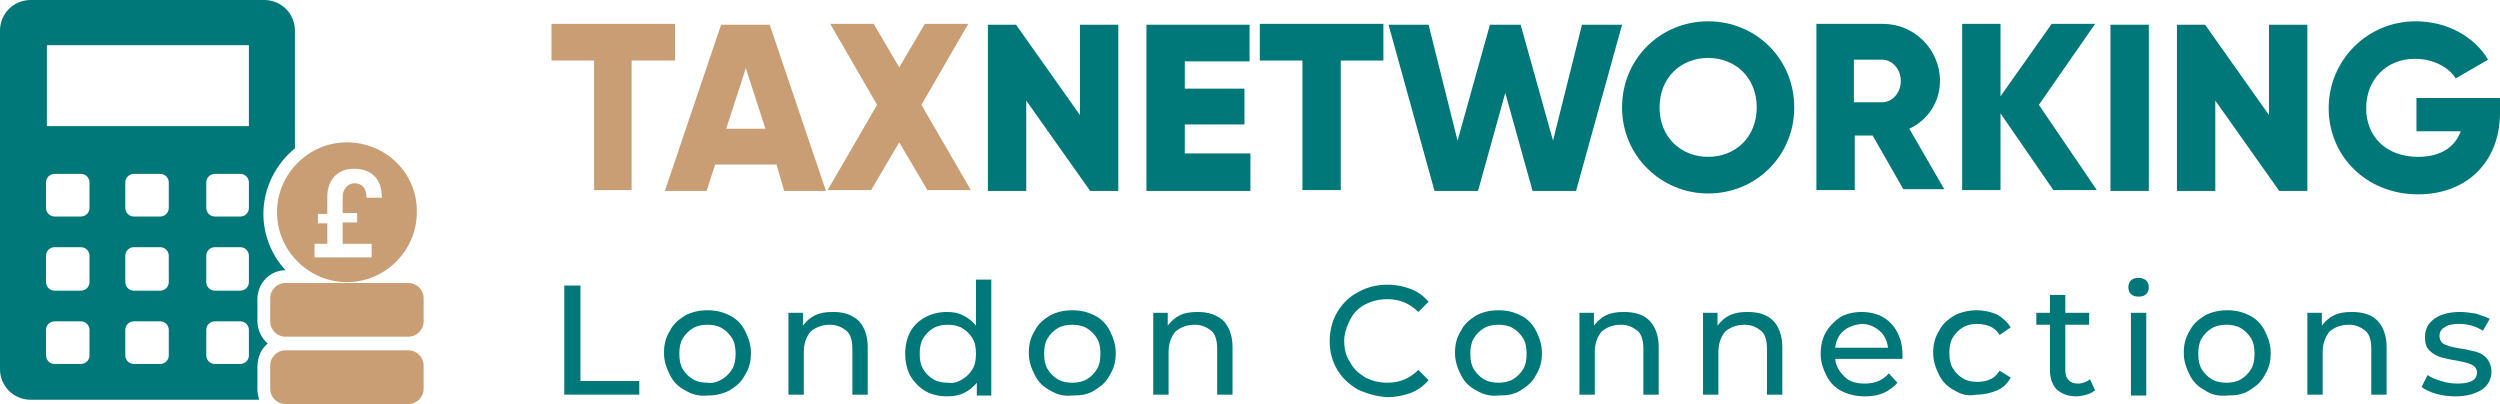
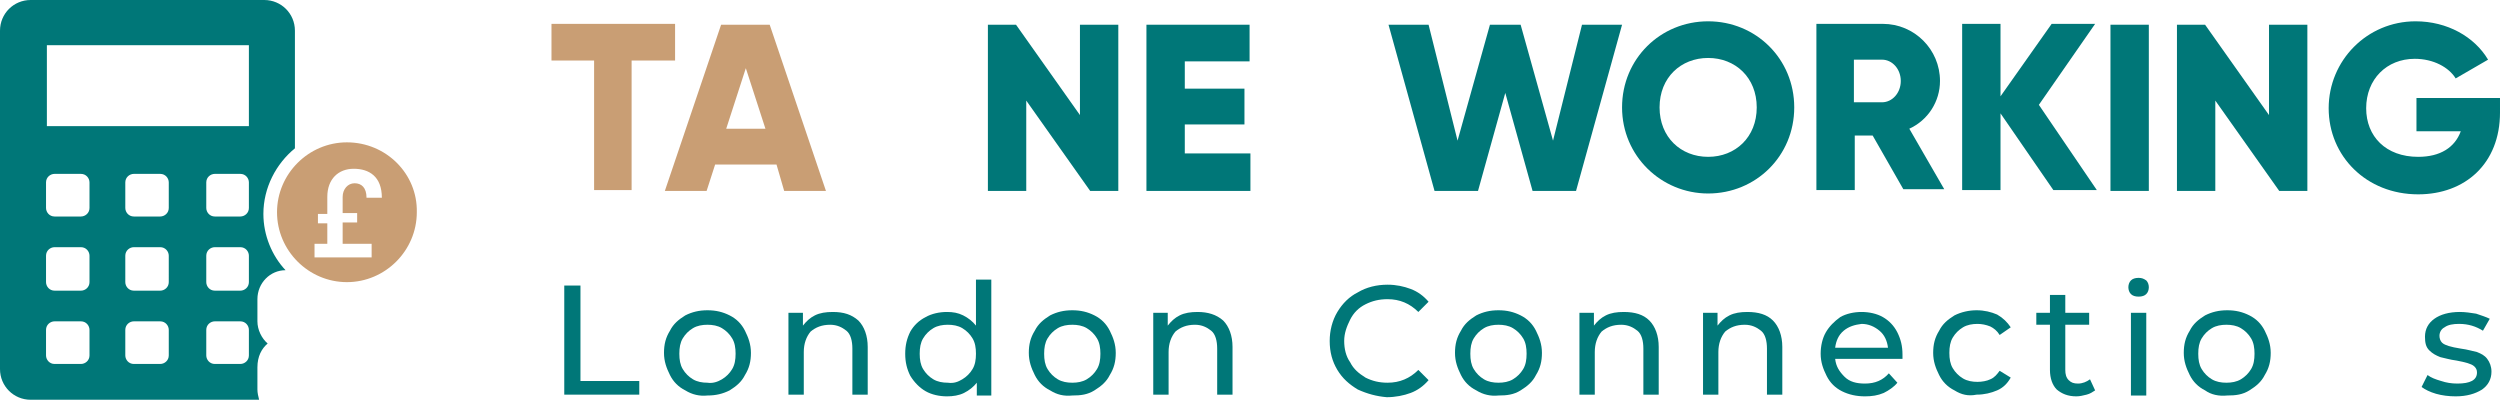
<svg xmlns="http://www.w3.org/2000/svg" version="1.1" id="Layer_1" x="0px" y="0px" viewBox="0 0 293.3 47.4" enable-background="new 0 0 293.3 47.4" xml:space="preserve">
  <path fill="#007778" d="M31.4,40.3c-0.7-0.6-1.2-1.6-1.2-2.6v-2.6c0-1.9,1.5-3.4,3.3-3.4c-1.6-1.7-2.6-4.1-2.6-6.6  c0-3.1,1.5-5.9,3.7-7.7V3.6C34.6,1.6,33,0,31,0H3.6C1.6,0,0,1.6,0,3.6v39.7c0,2,1.6,3.6,3.6,3.6h26.8c-0.1-0.4-0.2-0.8-0.2-1.2v-2.6  C30.2,41.8,30.7,40.9,31.4,40.3z M10.5,41.7c0,0.6-0.5,1-1,1H6.4c-0.6,0-1-0.5-1-1v-3c0-0.6,0.5-1,1-1h3.1c0.6,0,1,0.5,1,1V41.7z   M10.5,33.1c0,0.6-0.5,1-1,1H6.4c-0.6,0-1-0.5-1-1V30c0-0.6,0.5-1,1-1h3.1c0.6,0,1,0.5,1,1V33.1z M10.5,24.4c0,0.6-0.5,1-1,1H6.4  c-0.6,0-1-0.5-1-1v-3c0-0.6,0.5-1,1-1h3.1c0.6,0,1,0.5,1,1V24.4z M19.8,41.7c0,0.6-0.5,1-1,1h-3.1c-0.6,0-1-0.5-1-1v-3  c0-0.6,0.5-1,1-1h3.1c0.6,0,1,0.5,1,1V41.7z M19.8,33.1c0,0.6-0.5,1-1,1h-3.1c-0.6,0-1-0.5-1-1V30c0-0.6,0.5-1,1-1h3.1  c0.6,0,1,0.5,1,1V33.1z M19.8,24.4c0,0.6-0.5,1-1,1h-3.1c-0.6,0-1-0.5-1-1v-3c0-0.6,0.5-1,1-1h3.1c0.6,0,1,0.5,1,1V24.4z M29.2,41.7  c0,0.6-0.5,1-1,1h-3c-0.6,0-1-0.5-1-1v-3c0-0.6,0.5-1,1-1h3c0.6,0,1,0.5,1,1V41.7z M29.2,33.1c0,0.6-0.5,1-1,1h-3c-0.6,0-1-0.5-1-1  V30c0-0.6,0.5-1,1-1h3c0.6,0,1,0.5,1,1V33.1z M29.2,24.4c0,0.6-0.5,1-1,1h-3c-0.6,0-1-0.5-1-1v-3c0-0.6,0.5-1,1-1h3c0.6,0,1,0.5,1,1  V24.4z M29.2,14.8H5.5V5.3h23.7V14.8z" />
-   <path fill="#C99E74" d="M47.9,41.1H33.5c-1,0-1.8,0.8-1.8,1.8v2.7c0,1,0.8,1.8,1.8,1.8h14.4c1,0,1.8-0.8,1.8-1.8v-2.7  C49.7,41.9,48.9,41.1,47.9,41.1z" />
-   <path fill="#C99E74" d="M47.9,33.2h-7.2h-7.2c-1,0-1.8,0.8-1.8,1.8v2.7c0,1,0.8,1.8,1.8,1.8h14.4c1,0,1.8-0.8,1.8-1.8V35  C49.7,34,48.9,33.2,47.9,33.2z" />
  <g>
    <path fill="#C99E74" d="M40.7,16.7c-4.5,0-8.2,3.7-8.2,8.2s3.7,8.2,8.2,8.2s8.2-3.7,8.2-8.2C49,20.4,45.3,16.7,40.7,16.7z M41.9,25   v1.1h-1.7v2.5h3.4v1.6h-6.7v-1.6h1.5v-2.4h-1.1v-1.1h1.1v-2c0-2.1,1.3-3.3,3.1-3.3s3.3,0.9,3.3,3.4H43c0-1.2-0.6-1.7-1.4-1.7   c-0.8,0-1.4,0.7-1.4,1.6V25H41.9z" />
  </g>
  <g>
    <g>
      <path fill="#C99E74" d="M79.1,7.1h-5v15.2h-4.4V7.1h-5V2.8h14.5v4.3H79.1z" />
      <path fill="#C99E74" d="M91.1,19.3h-7.2l-1,3.1H78l6.6-19.5h5.7l6.6,19.5H92L91.1,19.3z M89.8,15.1L87.5,8l-2.3,7.1H89.8z" />
-       <path fill="#C99E74" d="M108.8,22.3l-3.3-5.6l-3.3,5.6h-5.1l5.8-10l-5.5-9.5h5.1l3,5.1l3-5.1h5.1l-5.5,9.5l5.8,10H108.8z" />
      <path fill="#007778" d="M131.2,2.9v19.5h-3.3l-7.5-10.6v10.6h-4.5V2.9h3.3l7.5,10.6V2.9H131.2z" />
      <path fill="#007778" d="M146.7,18.1v4.3h-12.2V2.9h12.1v4.3H139v3.2h7v4.2h-7V18h7.7V18.1z" />
-       <path fill="#007778" d="M162.3,7.1h-5v15.2h-4.5V7.1h-5V2.8h14.5V7.1z" />
      <path fill="#007778" d="M162.9,2.9h4.7l3.4,13.6l3.8-13.6h3.6l3.8,13.6l3.4-13.6h4.7l-5.4,19.5h-5.1l-3.2-11.5l-3.2,11.5h-5.1    L162.9,2.9z" />
      <path fill="#007778" d="M190.3,12.6c0-5.7,4.5-10.1,10.1-10.1s10.1,4.4,10.1,10.1c0,5.7-4.5,10.1-10.1,10.1    C194.9,22.7,190.3,18.3,190.3,12.6z M206.1,12.6c0-3.5-2.5-5.8-5.7-5.8s-5.7,2.3-5.7,5.8s2.5,5.8,5.7,5.8S206.1,16.1,206.1,12.6z" />
      <path fill="#007778" d="M219.7,15.9h-2.1v6.4h-4.5V2.8h7.8c3.7,0,6.7,3,6.7,6.7c0,2.4-1.4,4.6-3.6,5.6l4.1,7.1h-4.8L219.7,15.9z     M217.5,12h3.3c1.2,0,2.2-1.1,2.2-2.5S222,7,220.8,7h-3.3V12z" />
      <path fill="#007778" d="M240.9,22.3l-6.2-9v9h-4.5V2.8h4.5v8.5l6-8.5h5.1l-6.6,9.5l6.8,10H240.9z" />
      <path fill="#007778" d="M252.1,2.9v19.5h-4.5V2.9H252.1z" />
      <path fill="#007778" d="M270.7,2.9v19.5h-3.3l-7.5-10.6v10.6h-4.5V2.9h3.3l7.5,10.6V2.9H270.7z" />
      <path fill="#007778" d="M293.3,13.2c0,6-4.1,9.6-9.6,9.6c-6.1,0-10.5-4.5-10.5-10.1s4.5-10.2,10.2-10.2c3.7,0,6.9,1.8,8.5,4.5    l-3.8,2.2c-0.8-1.3-2.6-2.3-4.8-2.3c-3.3,0-5.7,2.4-5.7,5.8c0,3.3,2.3,5.7,6.1,5.7c2.6,0,4.3-1.1,5-3h-5.2v-3.9h9.8V13.2z" />
    </g>
  </g>
  <g>
    <path fill="#007778" d="M66.3,33.5h1.8v11.2H75v1.6h-8.8V33.5H66.3z" />
    <path fill="#007778" d="M80.4,45.8c-0.8-0.4-1.4-1-1.8-1.8c-0.4-0.8-0.7-1.6-0.7-2.6s0.2-1.8,0.7-2.6c0.4-0.8,1-1.3,1.8-1.8   c0.8-0.4,1.6-0.6,2.6-0.6s1.8,0.2,2.6,0.6c0.8,0.4,1.4,1,1.8,1.8c0.4,0.8,0.7,1.6,0.7,2.6s-0.2,1.8-0.7,2.6c-0.4,0.8-1,1.3-1.8,1.8   c-0.8,0.4-1.6,0.6-2.6,0.6C82.1,46.5,81.2,46.3,80.4,45.8z M84.7,44.5c0.5-0.3,0.9-0.7,1.2-1.2s0.4-1.1,0.4-1.8s-0.1-1.3-0.4-1.8   s-0.7-0.9-1.2-1.2s-1.1-0.4-1.7-0.4c-0.6,0-1.2,0.1-1.7,0.4c-0.5,0.3-0.9,0.7-1.2,1.2s-0.4,1.1-0.4,1.8s0.1,1.3,0.4,1.8   s0.7,0.9,1.2,1.2s1.1,0.4,1.7,0.4C83.6,45,84.2,44.8,84.7,44.5z" />
    <path fill="#007778" d="M100.7,37.6c0.7,0.7,1.1,1.8,1.1,3.1v5.6H100v-5.4c0-0.9-0.2-1.7-0.7-2.1s-1.1-0.7-1.9-0.7   c-1,0-1.7,0.3-2.3,0.8c-0.5,0.6-0.8,1.4-0.8,2.4v5h-1.8v-9.6h1.7v1.5c0.4-0.5,0.8-0.9,1.4-1.2c0.6-0.3,1.3-0.4,2.1-0.4   C99,36.6,99.9,36.9,100.7,37.6z" />
    <path fill="#007778" d="M116.3,32.8v13.6h-1.7v-1.5c-0.4,0.5-0.9,0.9-1.5,1.2s-1.3,0.4-2,0.4c-0.9,0-1.8-0.2-2.5-0.6   c-0.7-0.4-1.3-1-1.8-1.8c-0.4-0.8-0.6-1.6-0.6-2.6s0.2-1.8,0.6-2.6c0.4-0.7,1-1.3,1.8-1.7c0.7-0.4,1.6-0.6,2.5-0.6   c0.7,0,1.3,0.1,1.9,0.4s1.1,0.7,1.5,1.2v-5.4L116.3,32.8L116.3,32.8z M112.9,44.5c0.5-0.3,0.9-0.7,1.2-1.2s0.4-1.1,0.4-1.8   s-0.1-1.3-0.4-1.8s-0.7-0.9-1.2-1.2s-1.1-0.4-1.7-0.4s-1.2,0.1-1.7,0.4c-0.5,0.3-0.9,0.7-1.2,1.2s-0.4,1.1-0.4,1.8s0.1,1.3,0.4,1.8   s0.7,0.9,1.2,1.2s1.1,0.4,1.7,0.4C111.9,45,112.4,44.8,112.9,44.5z" />
    <path fill="#007778" d="M123.2,45.8c-0.8-0.4-1.4-1-1.8-1.8s-0.7-1.6-0.7-2.6s0.2-1.8,0.7-2.6c0.4-0.8,1-1.3,1.8-1.8   c0.8-0.4,1.6-0.6,2.6-0.6s1.8,0.2,2.6,0.6c0.8,0.4,1.4,1,1.8,1.8s0.7,1.6,0.7,2.6s-0.2,1.8-0.7,2.6c-0.4,0.8-1,1.3-1.8,1.8   s-1.6,0.6-2.6,0.6C124.8,46.5,124,46.3,123.2,45.8z M127.5,44.5c0.5-0.3,0.9-0.7,1.2-1.2s0.4-1.1,0.4-1.8s-0.1-1.3-0.4-1.8   s-0.7-0.9-1.2-1.2s-1.1-0.4-1.7-0.4s-1.2,0.1-1.7,0.4c-0.5,0.3-0.9,0.7-1.2,1.2s-0.4,1.1-0.4,1.8s0.1,1.3,0.4,1.8s0.7,0.9,1.2,1.2   s1.1,0.4,1.7,0.4S127,44.8,127.5,44.5z" />
    <path fill="#007778" d="M143.5,37.6c0.7,0.7,1.1,1.8,1.1,3.1v5.6h-1.8v-5.4c0-0.9-0.2-1.7-0.7-2.1s-1.1-0.7-1.9-0.7   c-1,0-1.7,0.3-2.3,0.8c-0.5,0.6-0.8,1.4-0.8,2.4v5h-1.8v-9.6h1.7v1.5c0.4-0.5,0.8-0.9,1.4-1.2s1.3-0.4,2.1-0.4   C141.7,36.6,142.7,36.9,143.5,37.6z" />
    <path fill="#007778" d="M159.3,45.7c-1-0.6-1.8-1.3-2.4-2.3S156,41.3,156,40c0-1.2,0.3-2.4,0.9-3.4s1.4-1.8,2.4-2.3   c1-0.6,2.2-0.9,3.5-0.9c1,0,1.9,0.2,2.7,0.5s1.5,0.8,2.1,1.5l-1.2,1.2c-1-1-2.2-1.5-3.6-1.5c-1,0-1.8,0.2-2.6,0.6   c-0.8,0.4-1.4,1-1.8,1.8s-0.7,1.6-0.7,2.5s0.2,1.8,0.7,2.5c0.4,0.8,1,1.3,1.8,1.8c0.8,0.4,1.6,0.6,2.6,0.6c1.4,0,2.6-0.5,3.6-1.5   l1.2,1.2c-0.6,0.7-1.3,1.2-2.1,1.5c-0.8,0.3-1.8,0.5-2.8,0.5C161.5,46.5,160.4,46.2,159.3,45.7z" />
    <path fill="#007778" d="M173.2,45.8c-0.8-0.4-1.4-1-1.8-1.8s-0.7-1.6-0.7-2.6s0.2-1.8,0.7-2.6c0.4-0.8,1-1.3,1.8-1.8   c0.8-0.4,1.6-0.6,2.6-0.6s1.8,0.2,2.6,0.6c0.8,0.4,1.4,1,1.8,1.8s0.7,1.6,0.7,2.6s-0.2,1.8-0.7,2.6c-0.4,0.8-1,1.3-1.8,1.8   s-1.6,0.6-2.6,0.6C174.9,46.5,174,46.3,173.2,45.8z M177.5,44.5c0.5-0.3,0.9-0.7,1.2-1.2s0.4-1.1,0.4-1.8s-0.1-1.3-0.4-1.8   s-0.7-0.9-1.2-1.2s-1.1-0.4-1.7-0.4s-1.2,0.1-1.7,0.4c-0.5,0.3-0.9,0.7-1.2,1.2s-0.4,1.1-0.4,1.8s0.1,1.3,0.4,1.8s0.7,0.9,1.2,1.2   s1.1,0.4,1.7,0.4S177,44.8,177.5,44.5z" />
    <path fill="#007778" d="M193.5,37.6c0.7,0.7,1.1,1.8,1.1,3.1v5.6h-1.8v-5.4c0-0.9-0.2-1.7-0.7-2.1s-1.1-0.7-1.9-0.7   c-1,0-1.7,0.3-2.3,0.8c-0.5,0.6-0.8,1.4-0.8,2.4v5h-1.8v-9.6h1.7v1.5c0.4-0.5,0.8-0.9,1.4-1.2s1.3-0.4,2.1-0.4   C191.8,36.6,192.8,36.9,193.5,37.6z" />
    <path fill="#007778" d="M208,37.6c0.7,0.7,1.1,1.8,1.1,3.1v5.6h-1.8v-5.4c0-0.9-0.2-1.7-0.7-2.1s-1.1-0.7-1.9-0.7   c-1,0-1.7,0.3-2.3,0.8c-0.5,0.6-0.8,1.4-0.8,2.4v5h-1.8v-9.6h1.7v1.5c0.4-0.5,0.8-0.9,1.4-1.2s1.3-0.4,2.1-0.4   C206.3,36.6,207.3,36.9,208,37.6z" />
    <path fill="#007778" d="M223.2,42.1h-7.9c0.1,0.9,0.5,1.5,1.1,2.1s1.4,0.8,2.4,0.8c1.2,0,2.1-0.4,2.8-1.2l1,1.1   c-0.4,0.5-1,0.9-1.6,1.2c-0.7,0.3-1.4,0.4-2.2,0.4c-1,0-1.9-0.2-2.7-0.6s-1.4-1-1.8-1.8s-0.7-1.6-0.7-2.6c0-0.9,0.2-1.8,0.6-2.5   s1-1.3,1.7-1.8c0.7-0.4,1.6-0.6,2.5-0.6s1.8,0.2,2.5,0.6c0.7,0.4,1.3,1,1.7,1.8s0.6,1.6,0.6,2.6C223.2,41.7,223.2,41.9,223.2,42.1z    M216.3,38.8c-0.6,0.5-0.9,1.2-1,2h6.2c-0.1-0.8-0.4-1.5-1-2s-1.3-0.8-2.1-0.8C217.6,38.1,216.9,38.3,216.3,38.8z" />
    <path fill="#007778" d="M229.3,45.8c-0.8-0.4-1.4-1-1.8-1.8s-0.7-1.6-0.7-2.6s0.2-1.8,0.7-2.6c0.4-0.8,1-1.3,1.8-1.8   c0.8-0.4,1.7-0.6,2.6-0.6s1.7,0.2,2.4,0.5c0.7,0.4,1.2,0.9,1.6,1.5l-1.3,0.9c-0.3-0.5-0.7-0.8-1.1-1c-0.5-0.2-1-0.3-1.5-0.3   c-0.6,0-1.2,0.1-1.7,0.4c-0.5,0.3-0.9,0.7-1.2,1.2s-0.4,1.1-0.4,1.8s0.1,1.3,0.4,1.8s0.7,0.9,1.2,1.2s1.1,0.4,1.7,0.4   c0.5,0,1.1-0.1,1.5-0.3c0.5-0.2,0.8-0.6,1.1-1l1.3,0.8c-0.4,0.7-0.9,1.2-1.6,1.5s-1.5,0.5-2.4,0.5   C230.9,46.5,230.1,46.3,229.3,45.8z" />
    <path fill="#007778" d="M245.8,45.8c-0.3,0.2-0.6,0.4-1,0.5s-0.8,0.2-1.2,0.2c-1,0-1.7-0.3-2.3-0.8c-0.5-0.5-0.8-1.3-0.8-2.3v-5.3   h-1.6v-1.4h1.6v-2.1h1.8v2.1h2.8v1.4h-2.8v5.3c0,0.5,0.1,0.9,0.4,1.2s0.6,0.4,1.1,0.4s1-0.2,1.4-0.5L245.8,45.8z" />
    <path fill="#007778" d="M250,34.5c-0.2-0.2-0.3-0.5-0.3-0.8s0.1-0.6,0.3-0.8c0.2-0.2,0.5-0.3,0.9-0.3s0.6,0.1,0.9,0.3   c0.2,0.2,0.3,0.5,0.3,0.8s-0.1,0.6-0.3,0.8c-0.2,0.2-0.5,0.3-0.9,0.3S250.2,34.7,250,34.5z M250,36.7h1.8v9.7H250V36.7z" />
    <path fill="#007778" d="M258.7,45.8c-0.8-0.4-1.4-1-1.8-1.8s-0.7-1.6-0.7-2.6s0.2-1.8,0.7-2.6c0.4-0.8,1-1.3,1.8-1.8   c0.8-0.4,1.6-0.6,2.6-0.6s1.8,0.2,2.6,0.6c0.8,0.4,1.4,1,1.8,1.8s0.7,1.6,0.7,2.6s-0.2,1.8-0.7,2.6c-0.4,0.8-1,1.3-1.8,1.8   s-1.6,0.6-2.6,0.6C260.3,46.5,259.4,46.3,258.7,45.8z M262.9,44.5c0.5-0.3,0.9-0.7,1.2-1.2s0.4-1.1,0.4-1.8s-0.1-1.3-0.4-1.8   s-0.7-0.9-1.2-1.2s-1.1-0.4-1.7-0.4s-1.2,0.1-1.7,0.4c-0.5,0.3-0.9,0.7-1.2,1.2s-0.4,1.1-0.4,1.8s0.1,1.3,0.4,1.8s0.7,0.9,1.2,1.2   s1.1,0.4,1.7,0.4S262.4,44.8,262.9,44.5z" />
-     <path fill="#007778" d="M278.9,37.6c0.7,0.7,1.1,1.8,1.1,3.1v5.6h-1.8v-5.4c0-0.9-0.2-1.7-0.7-2.1s-1.1-0.7-1.9-0.7   c-1,0-1.7,0.3-2.3,0.8c-0.5,0.6-0.8,1.4-0.8,2.4v5h-1.8v-9.6h1.7v1.5c0.4-0.5,0.8-0.9,1.4-1.2s1.3-0.4,2.1-0.4   C277.2,36.6,278.2,36.9,278.9,37.6z" />
    <path fill="#007778" d="M285.8,46.2c-0.7-0.2-1.3-0.5-1.7-0.8l0.7-1.4c0.4,0.3,0.9,0.5,1.6,0.7c0.6,0.2,1.2,0.3,1.9,0.3   c1.5,0,2.3-0.4,2.3-1.3c0-0.3-0.1-0.5-0.3-0.7c-0.2-0.2-0.5-0.3-0.8-0.4c-0.3-0.1-0.8-0.2-1.3-0.3c-0.8-0.1-1.4-0.3-1.9-0.4   c-0.5-0.2-0.9-0.4-1.3-0.8c-0.4-0.4-0.5-0.9-0.5-1.6c0-0.9,0.4-1.6,1.1-2.1s1.7-0.8,3-0.8c0.6,0,1.3,0.1,1.9,0.2   c0.6,0.2,1.2,0.4,1.6,0.6l-0.8,1.4c-0.8-0.5-1.7-0.8-2.8-0.8c-0.7,0-1.3,0.1-1.7,0.4c-0.4,0.2-0.6,0.6-0.6,1c0,0.3,0.1,0.6,0.3,0.8   c0.2,0.2,0.5,0.3,0.8,0.4c0.3,0.1,0.8,0.2,1.4,0.3c0.8,0.1,1.4,0.3,1.9,0.4c0.5,0.2,0.9,0.4,1.2,0.8c0.3,0.4,0.5,0.9,0.5,1.5   c0,0.9-0.4,1.6-1.1,2.1c-0.8,0.5-1.8,0.8-3.1,0.8C287.3,46.5,286.5,46.4,285.8,46.2z" />
  </g>
</svg>